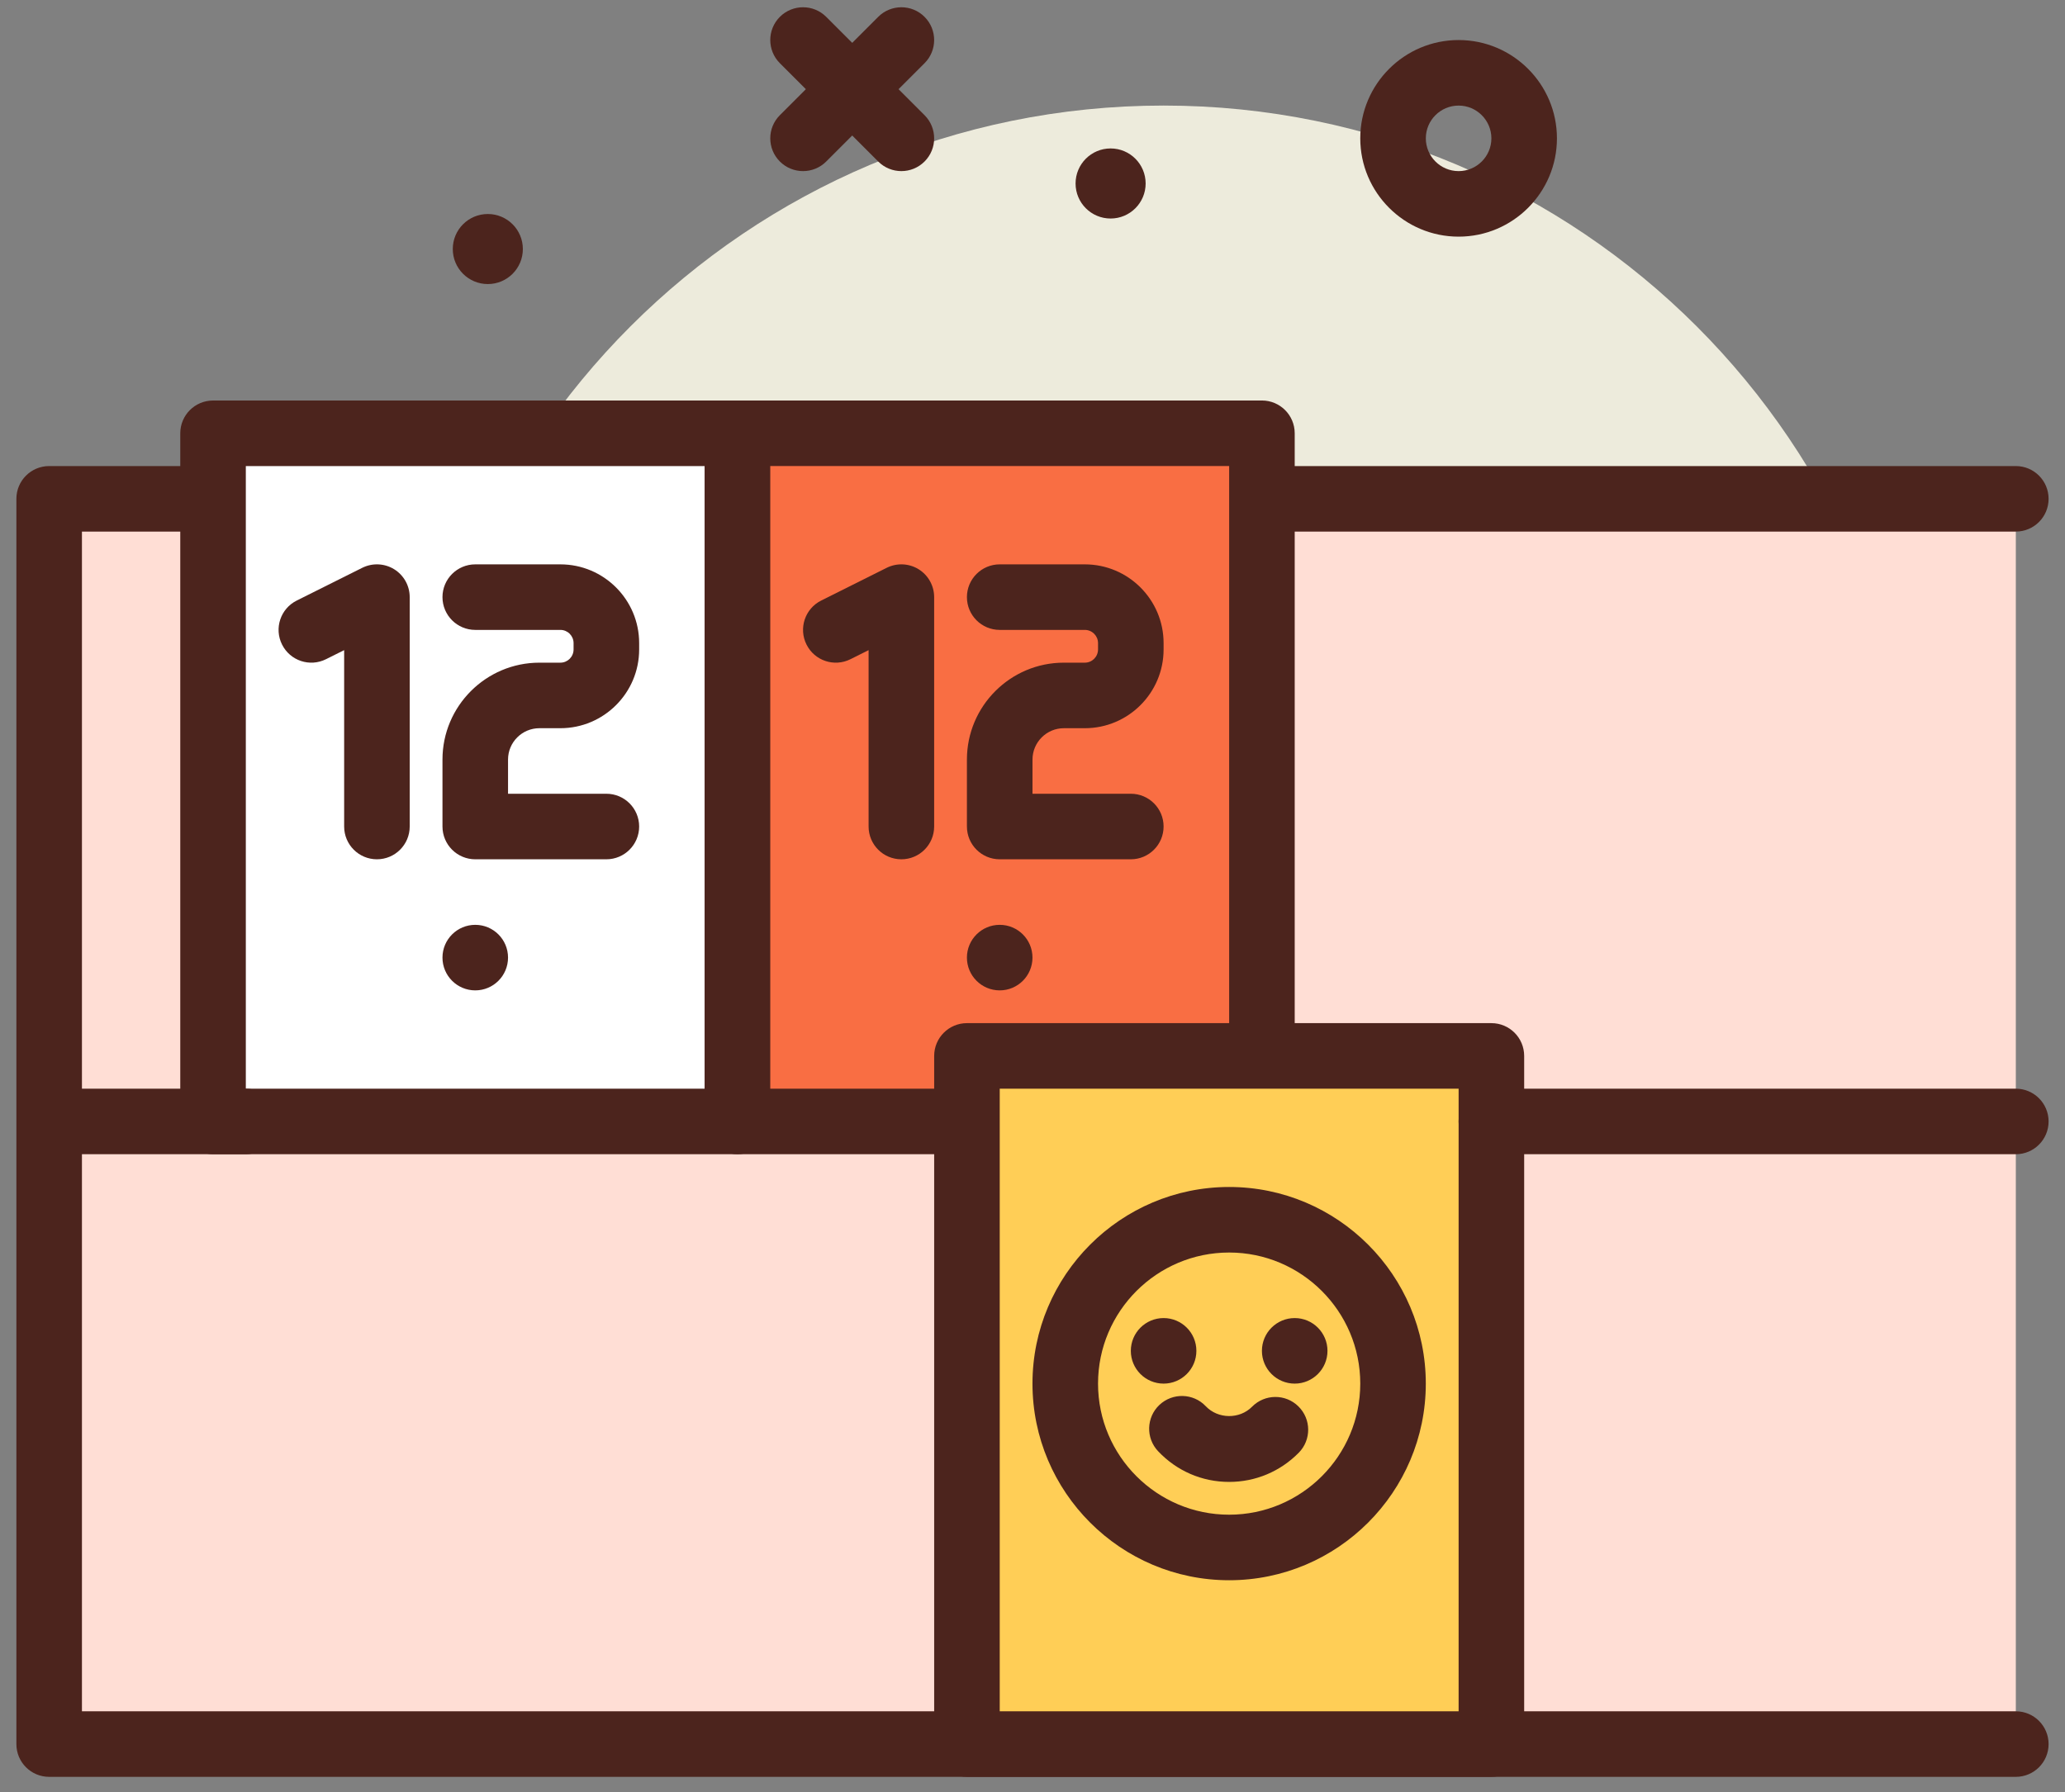
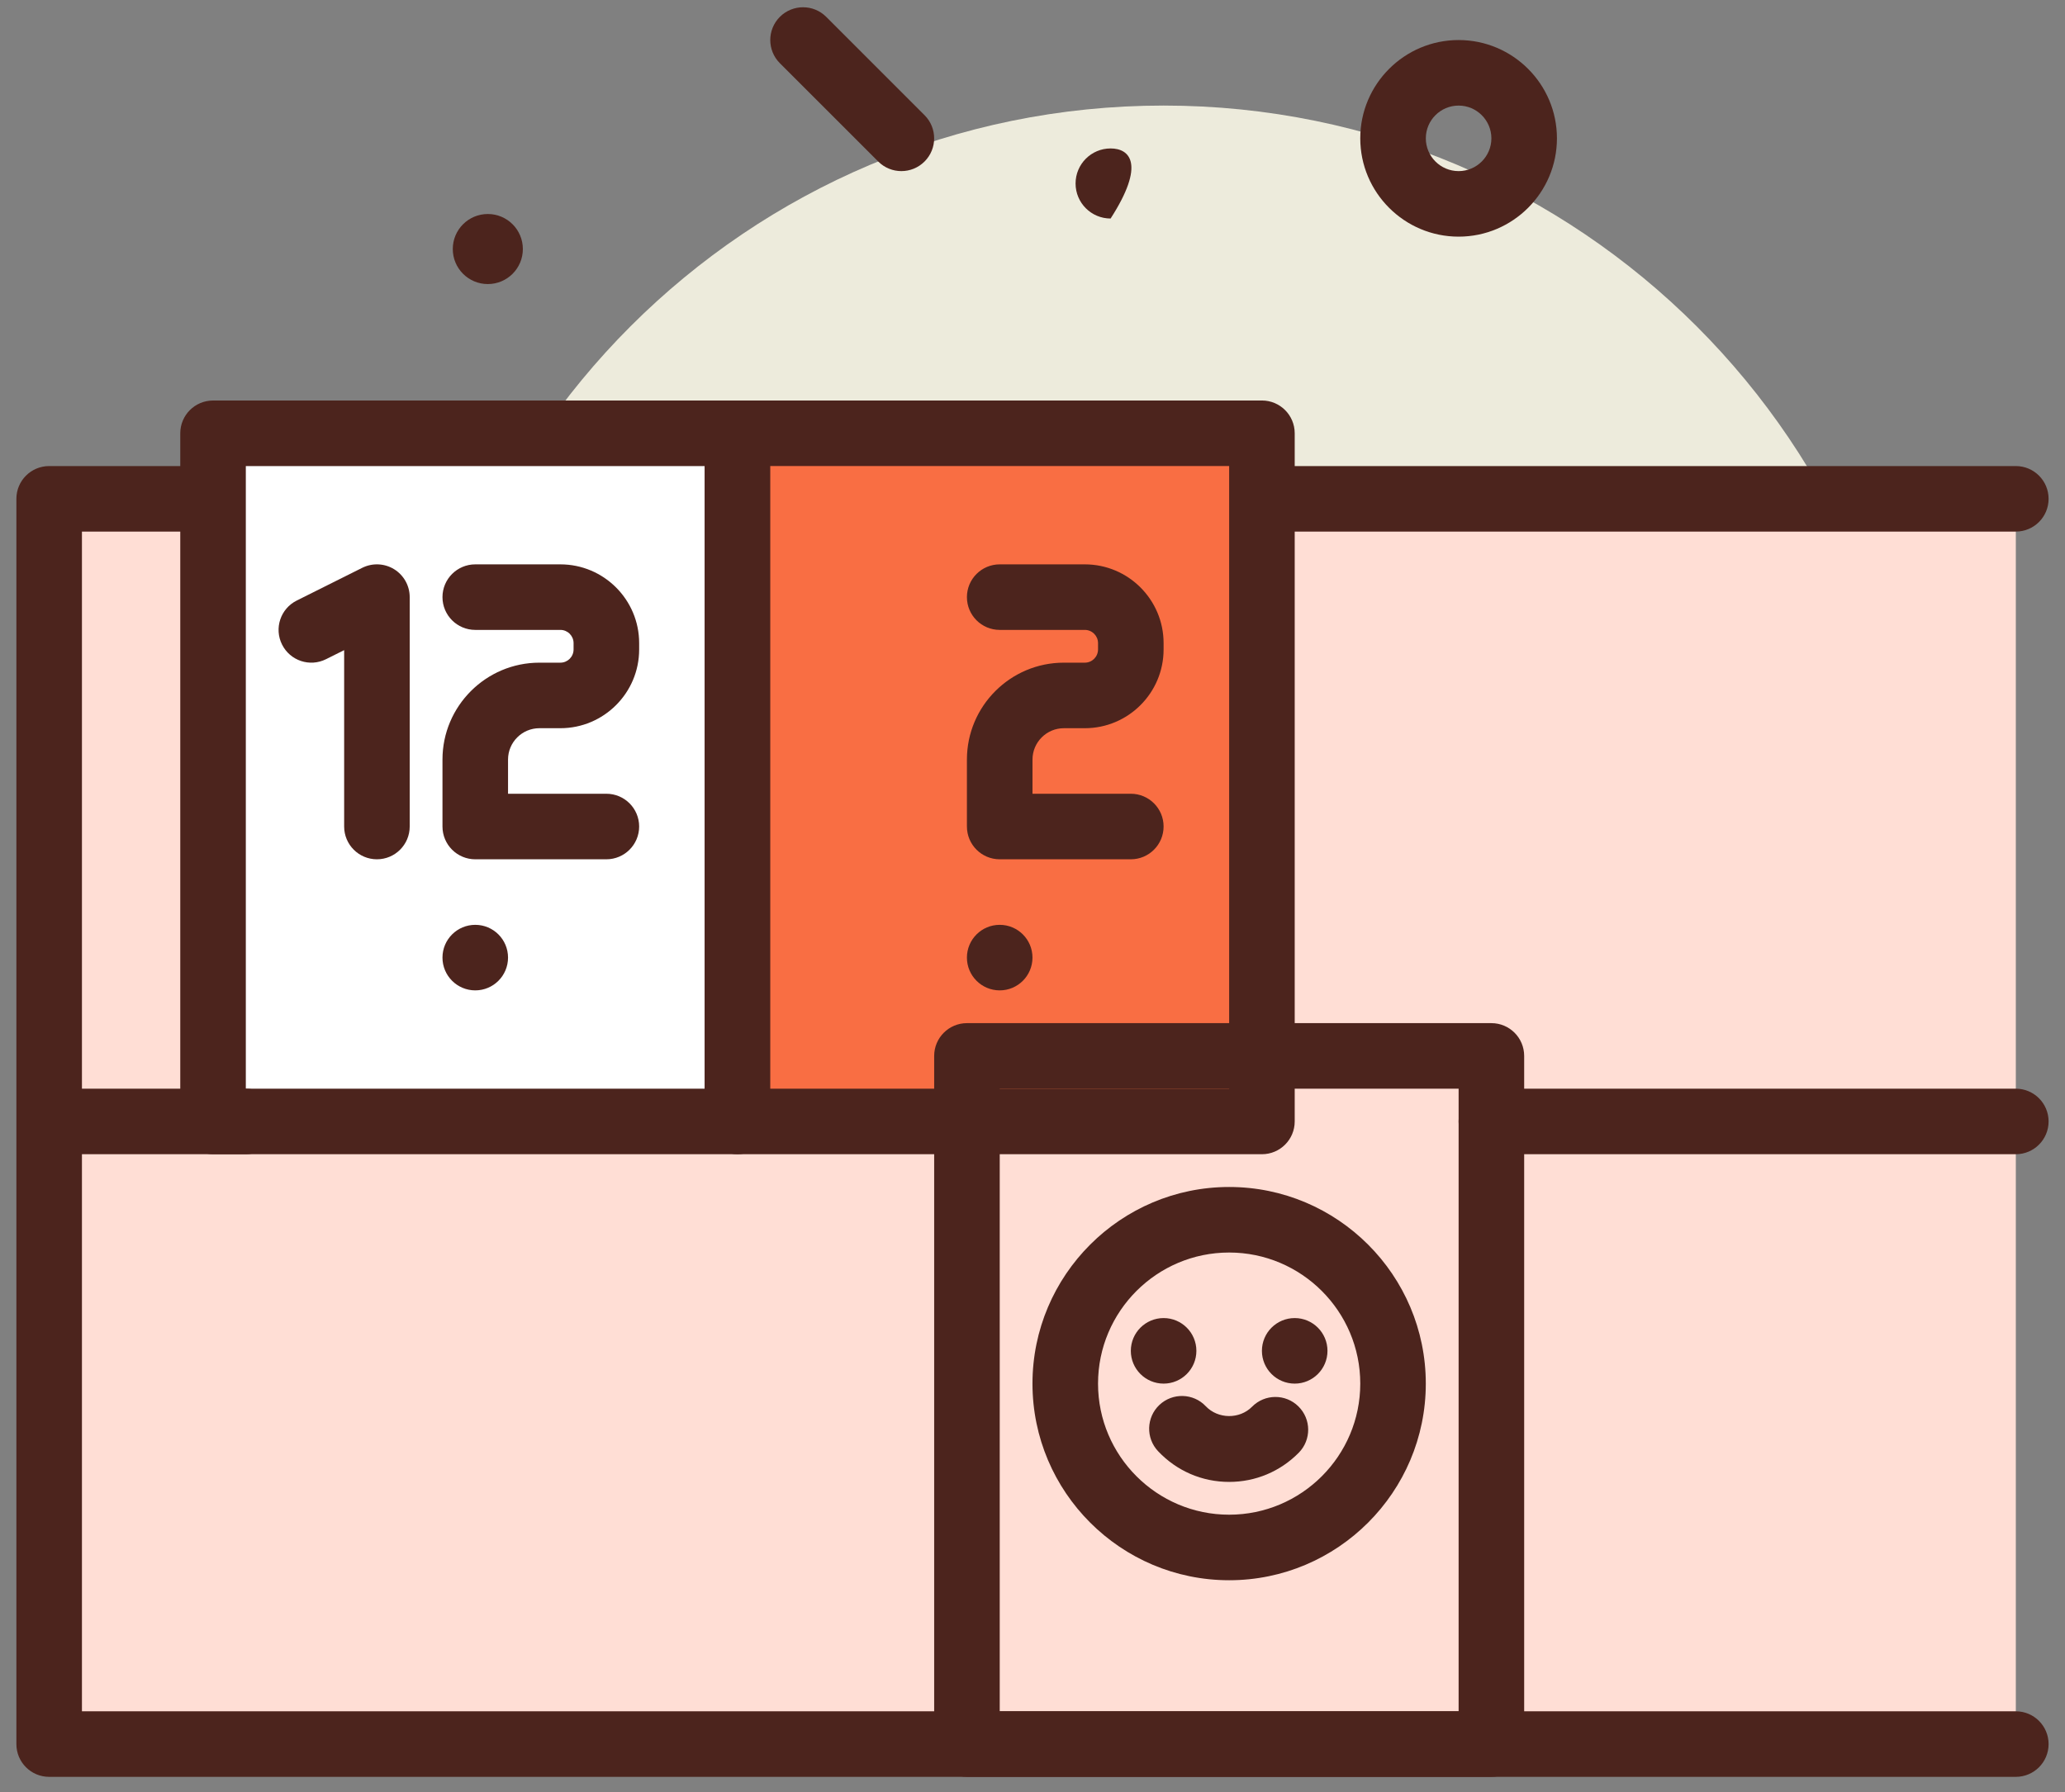
<svg xmlns="http://www.w3.org/2000/svg" width="91" height="79" viewBox="0 0 91 79" fill="none">
  <rect x="0" y="0" width="91" height="79" fill="#808080" stroke="none" />
  <path d="M51.277 71.098C69.625 71.098 84.499 56.224 84.499 37.876C84.499 19.527 69.625 4.653 51.277 4.653C32.929 4.653 18.055 19.527 18.055 37.876C18.055 56.224 32.929 71.098 51.277 71.098Z" fill="#EDEBDC" />
  <path d="M39.722 7.542C39.352 7.542 38.983 7.401 38.701 7.119L34.367 2.786C33.803 2.222 33.803 1.307 34.367 0.743C34.931 0.179 35.846 0.179 36.41 0.743L40.743 5.077C41.307 5.641 41.307 6.555 40.743 7.119C40.461 7.401 40.091 7.542 39.722 7.542Z" fill="#4C241D" />
-   <path d="M35.389 7.542C35.019 7.542 34.649 7.401 34.367 7.119C33.803 6.555 33.803 5.641 34.367 5.077L38.701 0.743C39.265 0.179 40.179 0.179 40.743 0.743C41.307 1.307 41.307 2.222 40.743 2.786L36.41 7.119C36.128 7.401 35.758 7.542 35.389 7.542Z" fill="#4C241D" />
  <path d="M64.278 10.431C61.888 10.431 59.944 8.487 59.944 6.098C59.944 3.709 61.888 1.765 64.278 1.765C66.667 1.765 68.611 3.709 68.611 6.098C68.611 8.487 66.667 10.431 64.278 10.431ZM64.278 4.654C63.481 4.654 62.833 5.302 62.833 6.098C62.833 6.894 63.481 7.542 64.278 7.542C65.074 7.542 65.722 6.894 65.722 6.098C65.722 5.302 65.074 4.654 64.278 4.654Z" fill="#4C241D" />
-   <path d="M48.942 9.632C49.794 9.632 50.486 8.94 50.486 8.088C50.486 7.235 49.794 6.543 48.942 6.543C48.089 6.543 47.398 7.235 47.398 8.088C47.398 8.94 48.089 9.632 48.942 9.632Z" fill="#4C241D" />
+   <path d="M48.942 9.632C50.486 7.235 49.794 6.543 48.942 6.543C48.089 6.543 47.398 7.235 47.398 8.088C47.398 8.94 48.089 9.632 48.942 9.632Z" fill="#4C241D" />
  <path d="M21.497 12.521C22.35 12.521 23.041 11.829 23.041 10.977C23.041 10.124 22.35 9.433 21.497 9.433C20.644 9.433 19.953 10.124 19.953 10.977C19.953 11.829 20.644 12.521 21.497 12.521Z" fill="#4C241D" />
  <path d="M88.833 21.987H2.166V49.431V76.876H88.833" fill="#FFDED5" />
  <path d="M88.833 78.32H2.166C1.368 78.32 0.722 77.674 0.722 76.876V21.987C0.722 21.189 1.368 20.543 2.166 20.543H88.833C89.631 20.543 90.277 21.189 90.277 21.987C90.277 22.785 89.631 23.431 88.833 23.431H3.611V75.431H88.833C89.631 75.431 90.277 76.078 90.277 76.876C90.277 77.674 89.631 78.32 88.833 78.32Z" fill="#4C241D" />
  <path d="M9.389 19.098H32.5V49.431H9.389V19.098Z" fill="white" />
  <path d="M32.5 50.876H9.389C8.591 50.876 7.944 50.229 7.944 49.432V19.098C7.944 18.301 8.591 17.654 9.389 17.654H32.5C33.298 17.654 33.944 18.301 33.944 19.098V49.432C33.944 50.229 33.298 50.876 32.5 50.876ZM10.833 47.987H31.055V20.543H10.833V47.987Z" fill="#4C241D" />
  <path d="M16.61 37.876C15.812 37.876 15.166 37.229 15.166 36.431V28.657L14.367 29.056C13.652 29.414 12.785 29.124 12.429 28.41C12.072 27.697 12.361 26.829 13.075 26.472L15.964 25.028C16.412 24.805 16.943 24.828 17.37 25.091C17.795 25.354 18.055 25.819 18.055 26.32V36.431C18.055 37.229 17.408 37.876 16.61 37.876Z" fill="#4C241D" />
  <path d="M26.721 37.876H20.944C20.146 37.876 19.499 37.229 19.499 36.431V33.48C19.499 31.125 21.415 29.209 23.77 29.209H24.695C25.016 29.209 25.276 28.948 25.276 28.627V28.347C25.276 28.026 25.015 27.765 24.695 27.765H20.944C20.146 27.765 19.499 27.118 19.499 26.32C19.499 25.523 20.146 24.876 20.944 24.876H24.695C26.609 24.876 28.166 26.433 28.166 28.347V28.627C28.166 30.541 26.609 32.098 24.695 32.098H23.77C23.008 32.098 22.388 32.718 22.388 33.48V34.987H26.722C27.519 34.987 28.166 35.633 28.166 36.431C28.166 37.229 27.519 37.876 26.721 37.876Z" fill="#4C241D" />
  <path d="M20.944 43.654C21.741 43.654 22.388 43.007 22.388 42.209C22.388 41.411 21.741 40.765 20.944 40.765C20.146 40.765 19.499 41.411 19.499 42.209C19.499 43.007 20.146 43.654 20.944 43.654Z" fill="#4C241D" />
  <path d="M32.499 19.098H55.61V49.431H32.499V19.098Z" fill="#F96E43" />
  <path d="M55.61 50.876H32.499C31.701 50.876 31.055 50.229 31.055 49.431V19.098C31.055 18.3 31.701 17.653 32.499 17.653H55.61C56.408 17.653 57.055 18.3 57.055 19.098V49.431C57.055 50.229 56.408 50.876 55.61 50.876ZM33.944 47.987H54.166V20.542H33.944V47.987Z" fill="#4C241D" />
-   <path d="M39.721 37.876C38.924 37.876 38.277 37.229 38.277 36.431V28.657L37.479 29.056C36.763 29.414 35.897 29.124 35.541 28.41C35.184 27.697 35.473 26.829 36.187 26.472L39.075 25.028C39.523 24.805 40.055 24.828 40.481 25.091C40.907 25.355 41.166 25.82 41.166 26.32V36.431C41.166 37.229 40.519 37.876 39.721 37.876Z" fill="#4C241D" />
  <path d="M49.833 37.876H44.055C43.257 37.876 42.61 37.229 42.61 36.431V33.48C42.61 31.125 44.526 29.209 46.881 29.209H47.806C48.127 29.209 48.388 28.948 48.388 28.627V28.347C48.388 28.026 48.127 27.765 47.806 27.765H44.055C43.257 27.765 42.61 27.118 42.61 26.32C42.61 25.523 43.257 24.876 44.055 24.876H47.806C49.72 24.876 51.277 26.433 51.277 28.347V28.627C51.277 30.541 49.72 32.098 47.806 32.098H46.881C46.12 32.098 45.5 32.718 45.5 33.48V34.987H49.833C50.631 34.987 51.277 35.633 51.277 36.431C51.277 37.229 50.63 37.876 49.833 37.876Z" fill="#4C241D" />
  <path d="M44.055 43.654C44.852 43.654 45.499 43.007 45.499 42.209C45.499 41.411 44.852 40.765 44.055 40.765C43.257 40.765 42.61 41.411 42.61 42.209C42.61 43.007 43.257 43.654 44.055 43.654Z" fill="#4C241D" />
-   <path d="M42.611 46.542H65.722V76.876H42.611V46.542Z" fill="#FFCE56" />
  <path d="M65.723 78.32H42.611C41.814 78.32 41.167 77.674 41.167 76.876V46.543C41.167 45.745 41.814 45.098 42.611 45.098H65.723C66.52 45.098 67.167 45.745 67.167 46.543V76.876C67.167 77.674 66.52 78.32 65.723 78.32ZM44.056 75.431H64.278V47.987H44.056V75.431Z" fill="#4C241D" />
  <path d="M54.166 69.654C49.387 69.654 45.499 65.766 45.499 60.987C45.499 56.208 49.387 52.32 54.166 52.32C58.945 52.32 62.832 56.208 62.832 60.987C62.832 65.766 58.945 69.654 54.166 69.654ZM54.166 55.209C50.98 55.209 48.388 57.801 48.388 60.987C48.388 64.173 50.98 66.765 54.166 66.765C57.351 66.765 59.944 64.173 59.944 60.987C59.944 57.801 57.351 55.209 54.166 55.209Z" fill="#4C241D" />
  <path d="M51.278 60.987C52.075 60.987 52.722 60.34 52.722 59.543C52.722 58.745 52.075 58.098 51.278 58.098C50.48 58.098 49.833 58.745 49.833 59.543C49.833 60.34 50.48 60.987 51.278 60.987Z" fill="#4C241D" />
  <path d="M57.055 60.987C57.852 60.987 58.499 60.34 58.499 59.543C58.499 58.745 57.852 58.098 57.055 58.098C56.257 58.098 55.61 58.745 55.61 59.543C55.61 60.34 56.257 60.987 57.055 60.987Z" fill="#4C241D" />
  <path d="M54.166 65.32C52.973 65.32 51.861 64.84 51.036 63.968C50.487 63.389 50.513 62.475 51.092 61.927C51.672 61.38 52.587 61.404 53.134 61.982C53.675 62.554 54.627 62.563 55.176 62.005C55.737 61.438 56.651 61.431 57.218 61.991C57.787 62.552 57.793 63.466 57.233 64.034C56.415 64.863 55.326 65.32 54.166 65.32Z" fill="#4C241D" />
  <path d="M10.833 50.876H3.61C2.813 50.876 2.166 50.229 2.166 49.431C2.166 48.634 2.813 47.987 3.61 47.987H10.833C11.63 47.987 12.277 48.634 12.277 49.431C12.277 50.229 11.63 50.876 10.833 50.876Z" fill="#4C241D" />
  <path d="M88.833 50.876H65.722C64.924 50.876 64.277 50.229 64.277 49.431C64.277 48.634 64.924 47.987 65.722 47.987H88.833C89.631 47.987 90.277 48.634 90.277 49.431C90.277 50.229 89.631 50.876 88.833 50.876Z" fill="#4C241D" />
</svg>